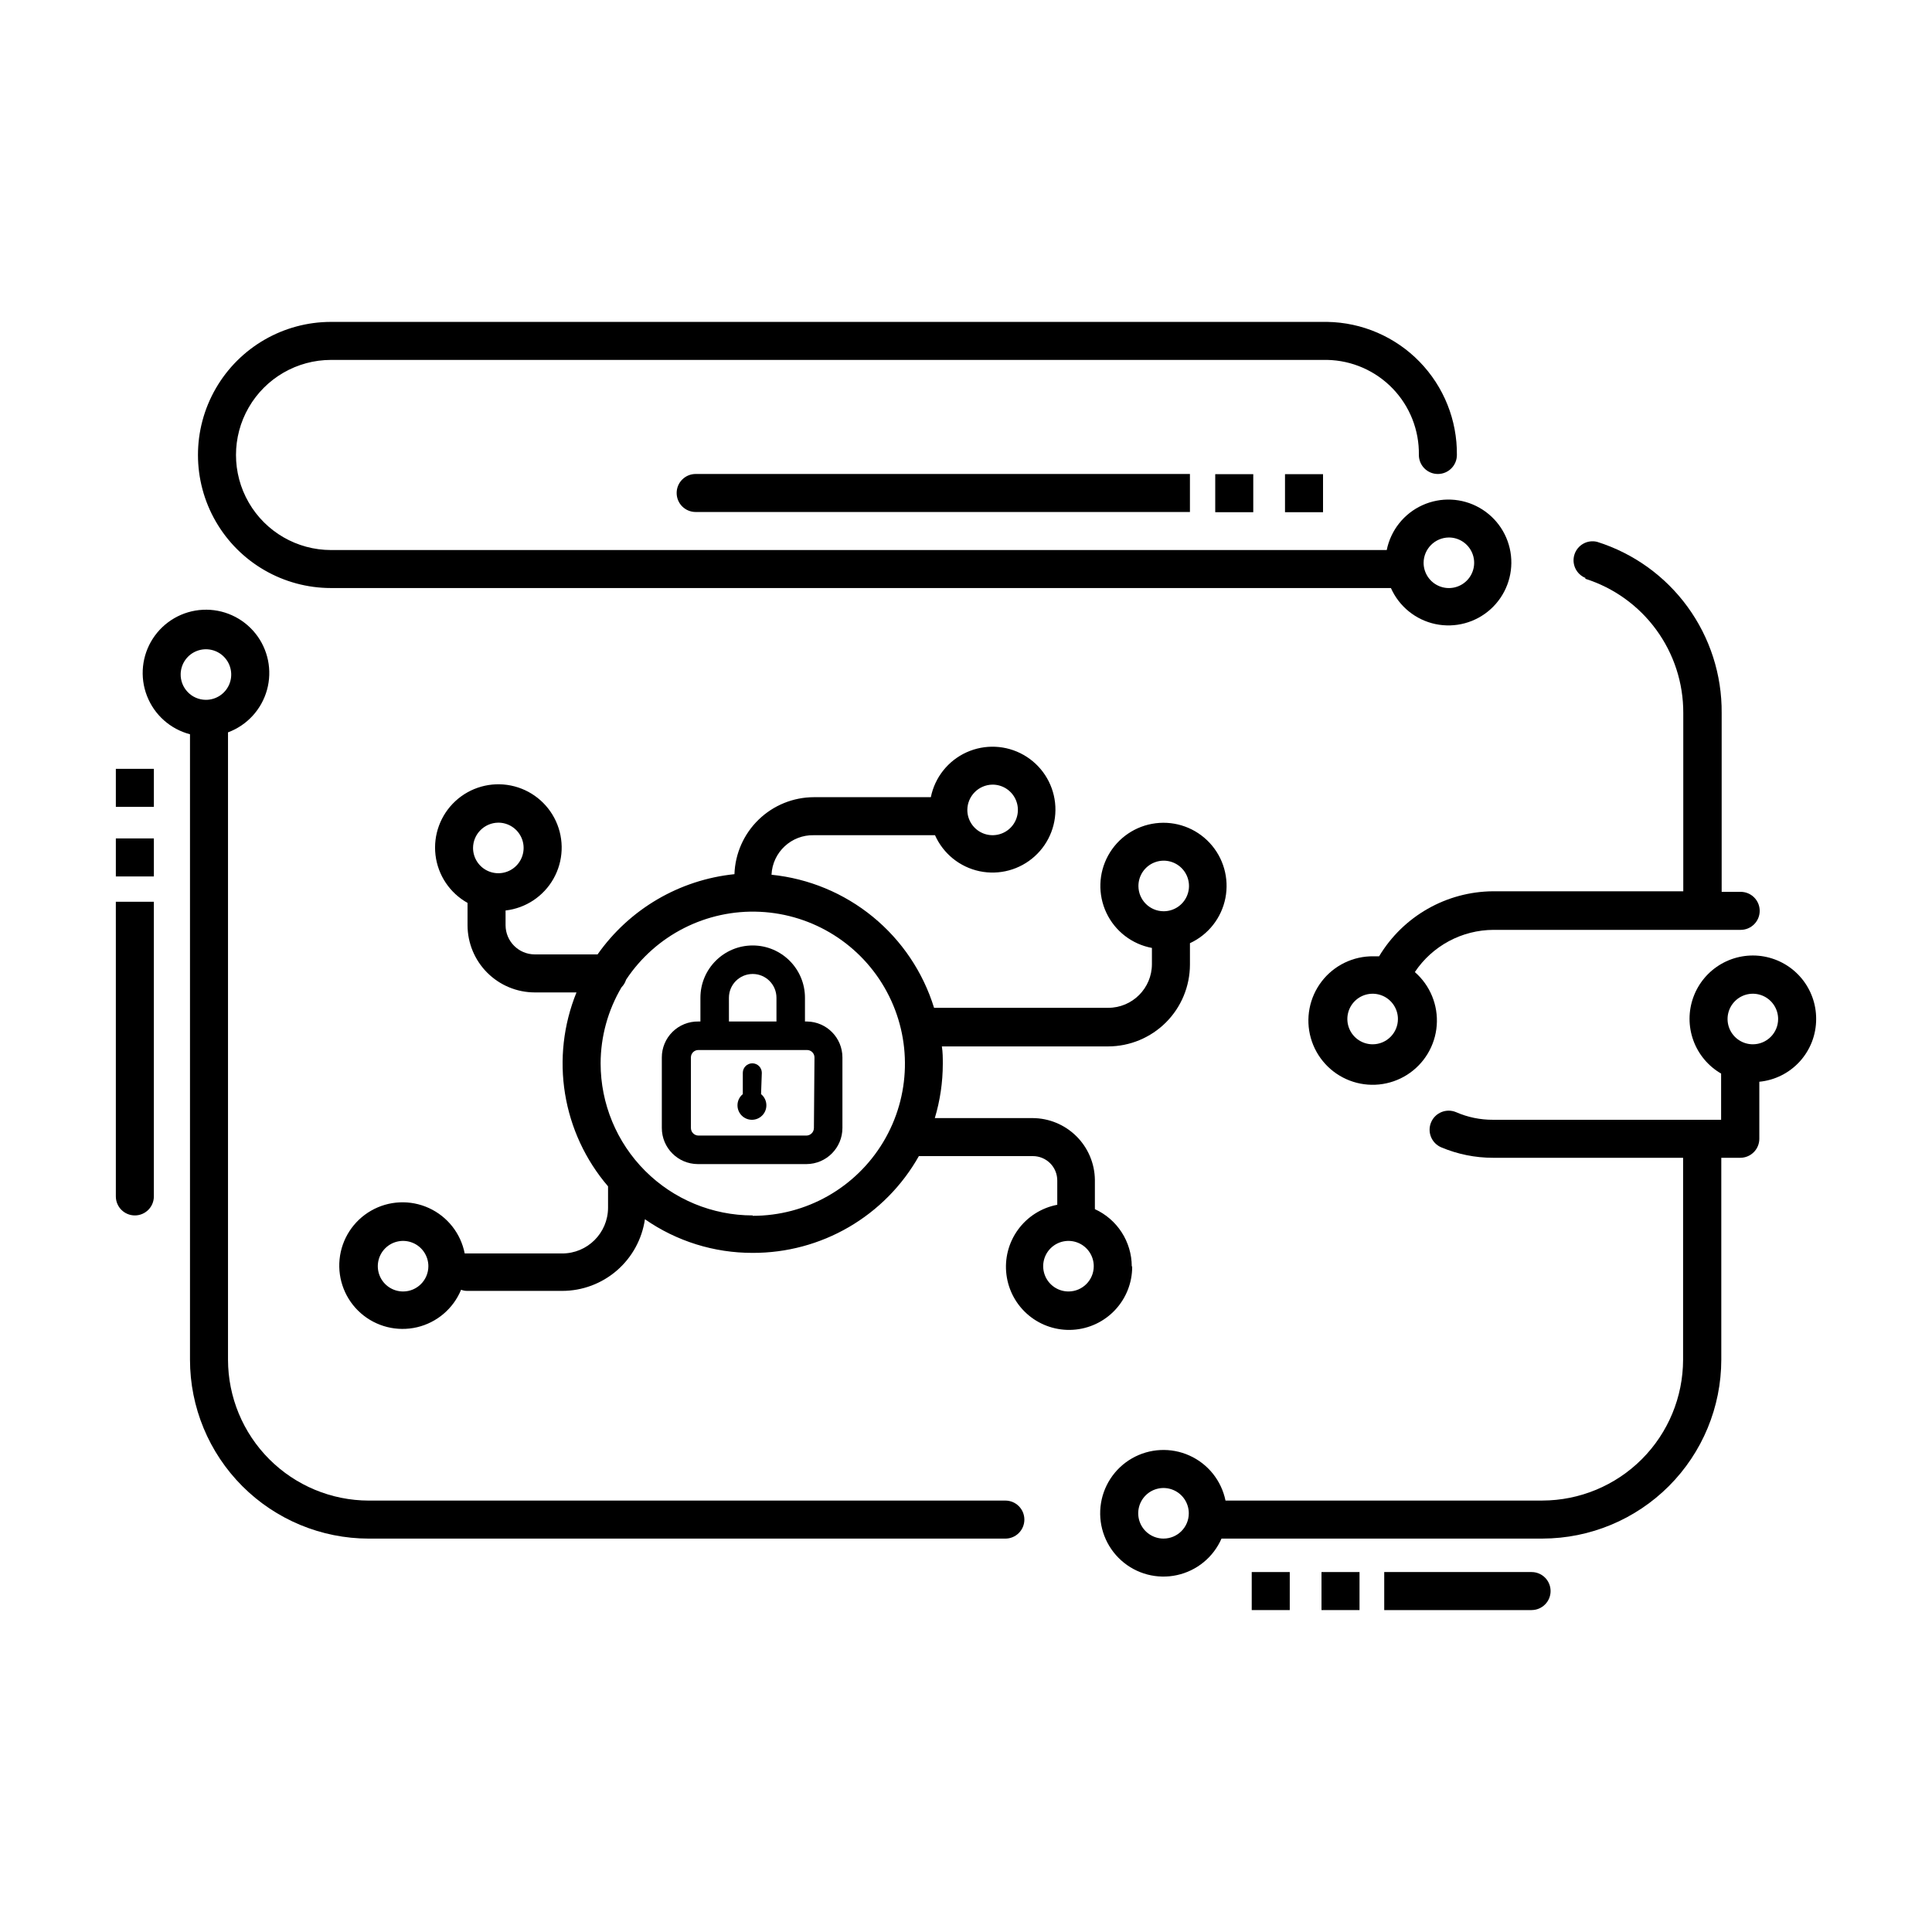
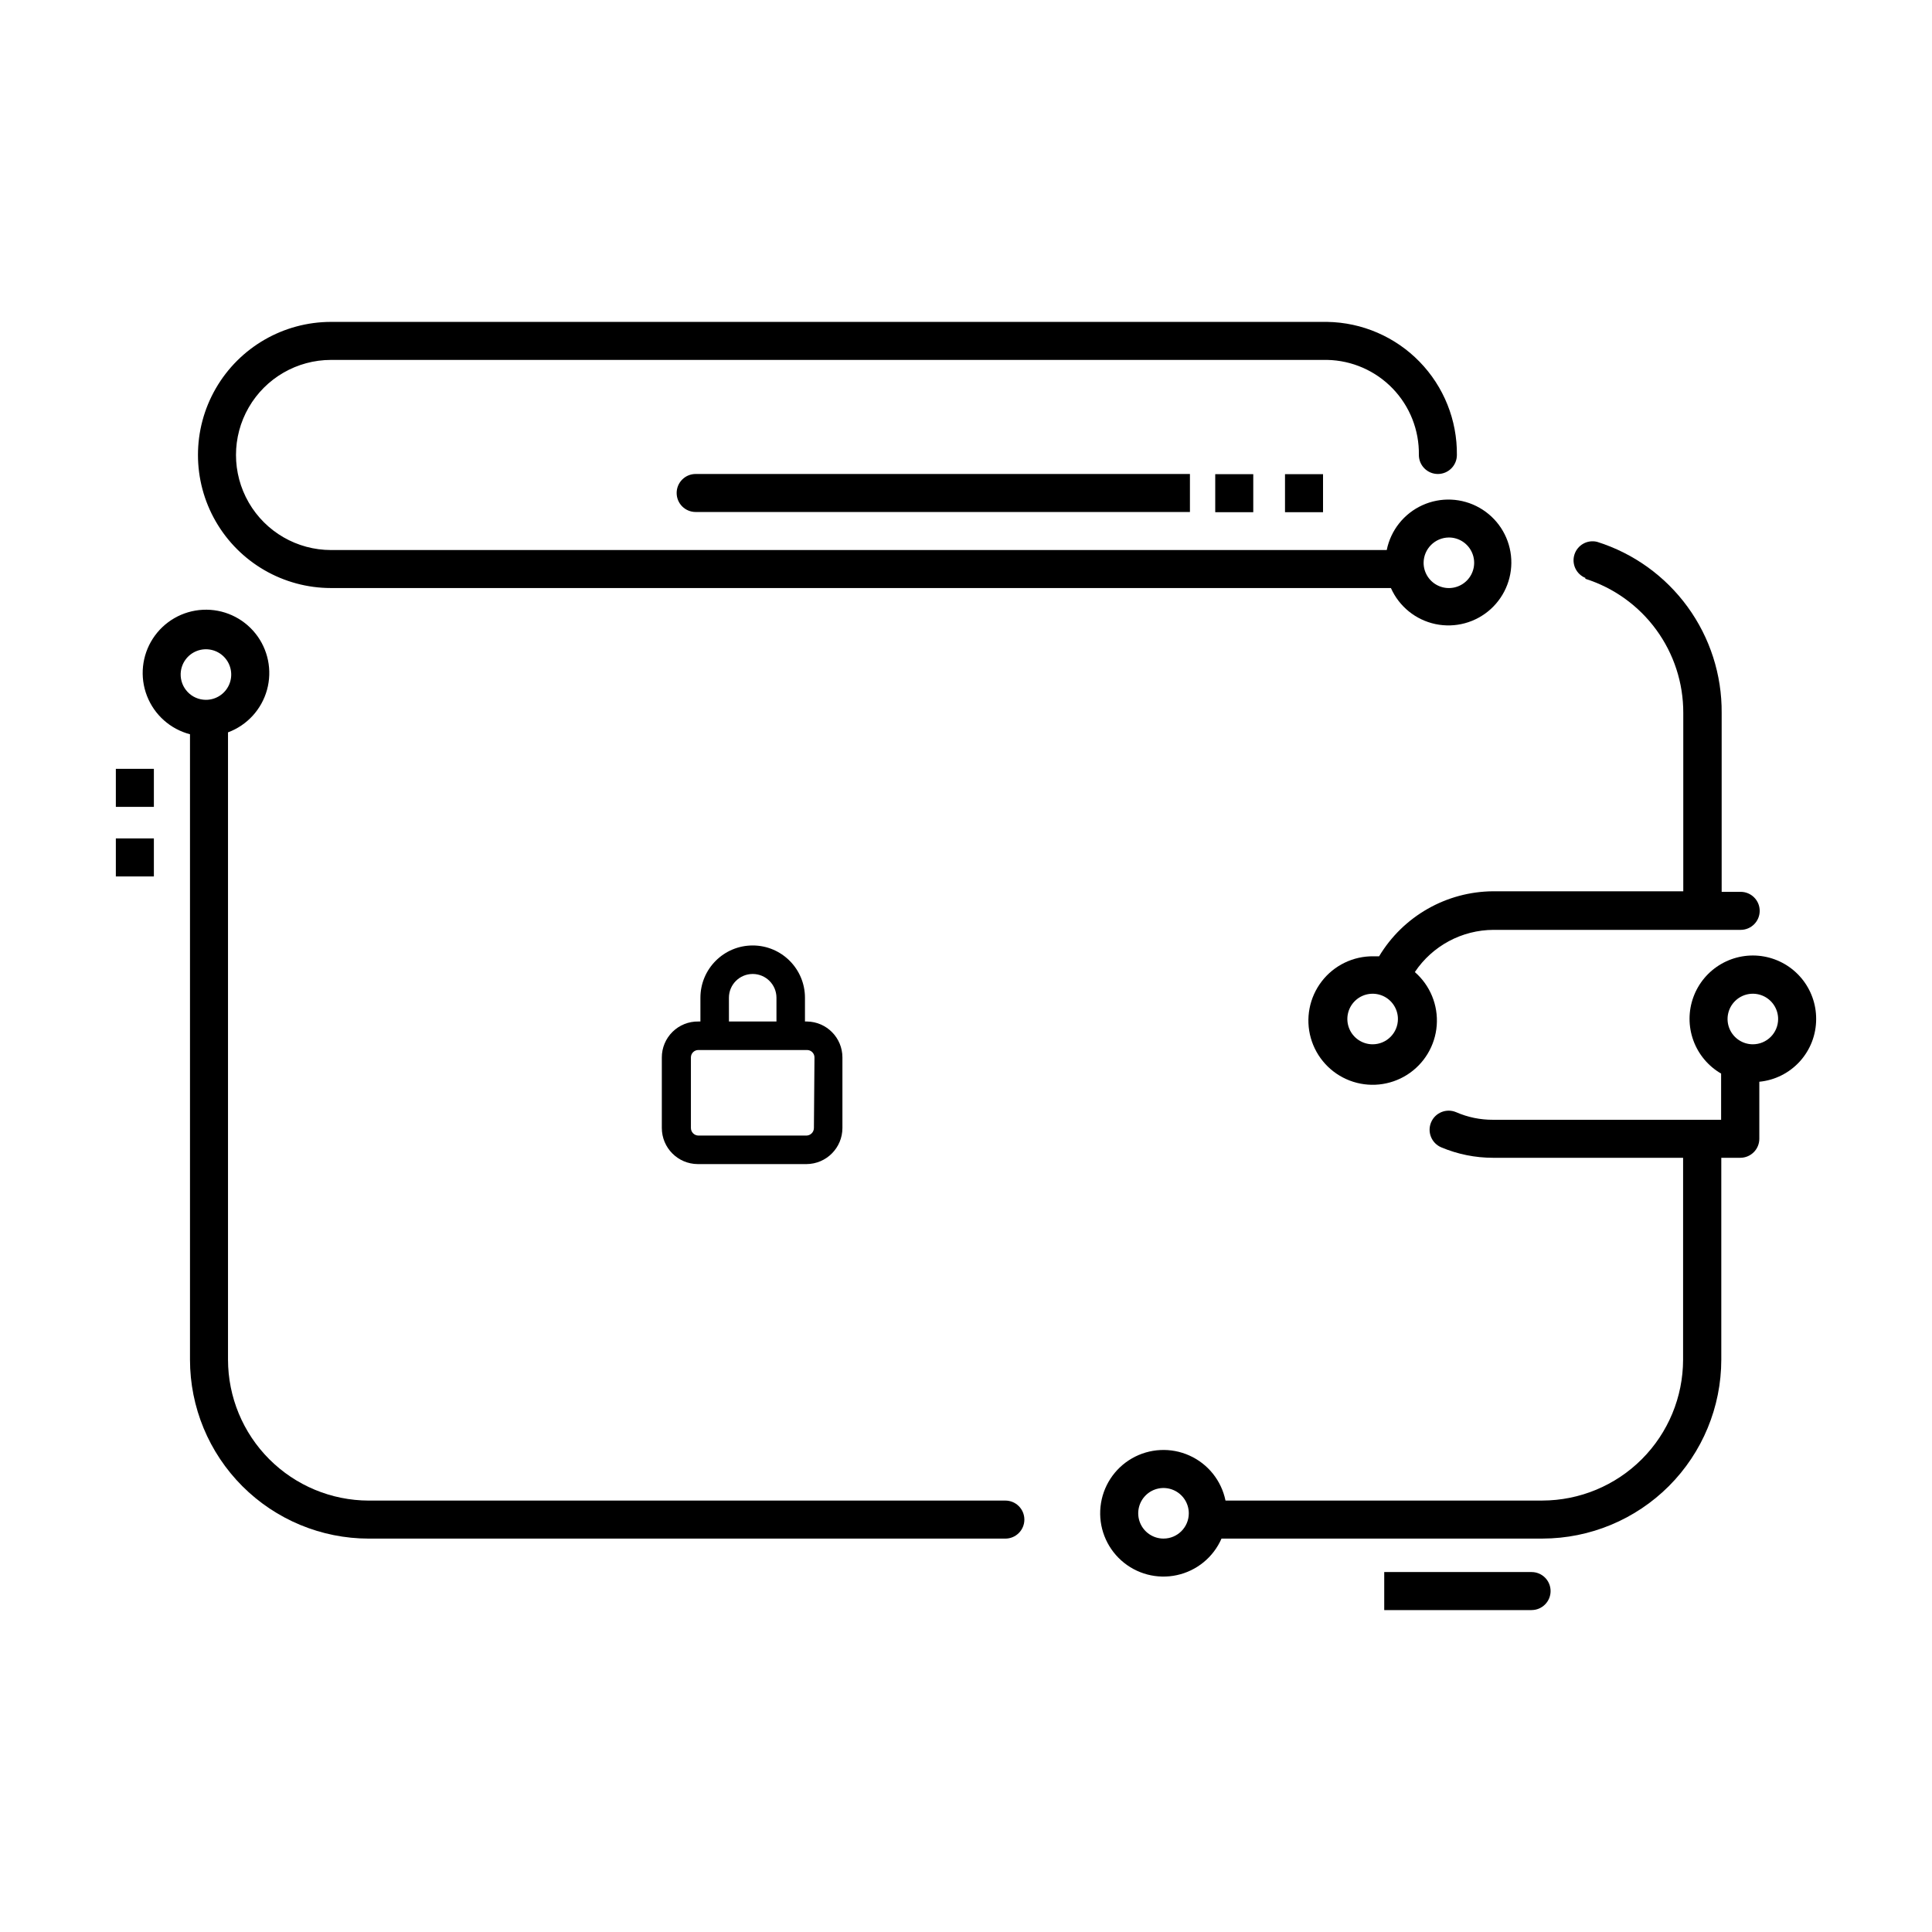
<svg xmlns="http://www.w3.org/2000/svg" fill="#000000" width="800px" height="800px" version="1.1" viewBox="144 144 512 512">
  <g>
    <path d="m410.43 541.67h-168.72c-9.891-0.023-19.363-3.969-26.352-10.965-6.988-6.996-10.918-16.477-10.934-26.367v-166.26 0.004c5.051-1.875 8.895-6.062 10.332-11.254s0.293-10.762-3.074-14.965c-3.367-4.203-8.551-6.535-13.93-6.266-5.383 0.266-10.305 3.106-13.238 7.625-2.934 4.519-3.516 10.172-1.566 15.195 1.949 5.023 6.188 8.805 11.402 10.168v165.75c0 12.566 4.988 24.617 13.867 33.508 8.879 8.887 20.926 13.891 33.492 13.902h168.72c2.785 0 5.039-2.254 5.039-5.039 0-2.781-2.254-5.039-5.039-5.039zm-218.55-219.11c0.082-2.699 1.773-5.086 4.297-6.055 2.519-0.965 5.379-0.324 7.242 1.625 1.867 1.953 2.379 4.836 1.301 7.312-1.078 2.473-3.539 4.059-6.238 4.019-1.797-0.027-3.508-0.77-4.746-2.07-1.242-1.297-1.91-3.039-1.855-4.832z" />
    <path d="m564.09 297.37c7.559 2.387 14.156 7.121 18.832 13.52 4.68 6.398 7.188 14.125 7.164 22.051v47.258h-50.383c-12.391 0.078-23.848 6.606-30.227 17.23h-1.461c-5.379-0.078-10.477 2.387-13.75 6.652-3.277 4.266-4.348 9.828-2.887 15 1.465 5.176 5.285 9.359 10.305 11.277 5.023 1.922 10.66 1.359 15.203-1.52 4.539-2.879 7.457-7.734 7.863-13.098 0.406-5.363-1.746-10.602-5.801-14.133 4.656-6.965 12.477-11.156 20.855-11.184h65.496c2.781 0 5.039-2.254 5.039-5.039 0-2.781-2.258-5.035-5.039-5.035h-5.039v-47.41c0.078-10.094-3.086-19.949-9.027-28.109-5.938-8.164-14.34-14.203-23.973-17.234-2.57-0.641-5.199 0.824-6.012 3.352-0.809 2.523 0.477 5.242 2.941 6.223zm-56.328 123.38c-2.707 0-5.152-1.633-6.188-4.137-1.039-2.504-0.465-5.383 1.449-7.301 1.918-1.918 4.801-2.488 7.305-1.453 2.504 1.039 4.137 3.481 4.137 6.191 0 3.699-3 6.699-6.703 6.699z" />
    <path d="m625.3 414.05c0.016-3.945-1.363-7.769-3.891-10.801s-6.043-5.07-9.926-5.769c-3.883-0.695-7.891 0-11.312 1.965-3.422 1.965-6.039 5.07-7.398 8.777-1.359 3.703-1.367 7.769-0.023 11.48 1.34 3.711 3.949 6.828 7.363 8.809v12.242h-60.457c-3.363 0.016-6.695-0.668-9.777-2.016-2.57-1.086-5.539 0.121-6.625 2.695-1.082 2.574 0.125 5.539 2.695 6.625 4.34 1.828 9 2.769 13.707 2.769h50.383l-0.004 53.504c-0.012 9.891-3.945 19.371-10.93 26.367-6.988 6.996-16.465 10.941-26.352 10.965h-83.984c-1.082-5.273-4.629-9.711-9.539-11.922-4.906-2.215-10.582-1.938-15.25 0.742-4.672 2.684-7.769 7.441-8.332 12.797-0.562 5.356 1.48 10.656 5.492 14.25s9.5 5.043 14.762 3.894c5.262-1.145 9.656-4.746 11.809-9.684h85.094c12.559-0.027 24.598-5.031 33.477-13.918 8.875-8.887 13.867-20.93 13.879-33.492v-53.504h5.039c1.336 0 2.617-0.531 3.562-1.477 0.945-0.941 1.477-2.223 1.477-3.562v-15.113c4.129-0.398 7.961-2.324 10.746-5.398s4.324-7.078 4.316-11.227zm-172.96 137.69c-2.711 0-5.152-1.633-6.191-4.137-1.035-2.504-0.461-5.387 1.453-7.301 1.918-1.918 4.801-2.492 7.305-1.453 2.504 1.035 4.137 3.481 4.137 6.191 0 3.699-3 6.699-6.703 6.699zm156.18-130.99c-2.707 0-5.152-1.633-6.188-4.137-1.039-2.504-0.465-5.383 1.453-7.301 1.914-1.918 4.797-2.488 7.301-1.453 2.504 1.039 4.137 3.481 4.137 6.191 0 3.699-3 6.699-6.703 6.699z" />
    <path d="m484.54 269.66h10.078v10.078h-10.078z" />
    <path d="m466.05 269.66h10.078v10.078h-10.078z" />
    <path d="m323.32 274.65c0 1.336 0.527 2.617 1.473 3.562 0.945 0.941 2.227 1.473 3.562 1.473h130.99v-10.078h-130.99v0.004c-2.781 0-5.035 2.254-5.035 5.039z" />
    <path d="m174.7 347.75h10.078v10.078h-10.078z" />
    <path d="m174.7 366.19h10.078v10.078h-10.078z" />
-     <path d="m174.7 393.05v68.016-0.004c0 2.785 2.254 5.039 5.039 5.039 2.781 0 5.035-2.254 5.035-5.039v-78.09h-10.078z" />
-     <path d="m475.72 560.61h10.078v10.078h-10.078z" />
-     <path d="m494.21 560.61h10.078v10.078h-10.078z" />
    <path d="m550.03 560.61h-39.195v10.078h39.047v-0.004c2.781 0 5.039-2.254 5.039-5.035 0-2.785-2.258-5.039-5.039-5.039z" />
    <path d="m231.73 299.84h280.88c2.172 4.887 6.559 8.438 11.789 9.543 5.234 1.105 10.68-0.367 14.645-3.957 3.961-3.594 5.965-8.867 5.379-14.184-0.586-5.316-3.684-10.031-8.336-12.672-4.648-2.644-10.281-2.898-15.152-0.68-4.867 2.215-8.375 6.633-9.434 11.875h-279.77c-9 0-17.316-4.801-21.816-12.598-4.5-7.793-4.5-17.395 0-25.188 4.5-7.797 12.816-12.598 21.816-12.598h264c6.555 0.133 12.793 2.859 17.344 7.582 4.551 4.719 7.047 11.051 6.941 17.609 0 2.781 2.254 5.039 5.035 5.039 2.785 0 5.039-2.258 5.039-5.039 0.094-9.227-3.465-18.113-9.906-24.723-6.438-6.606-15.23-10.398-24.453-10.543h-264c-12.602 0-24.242 6.723-30.543 17.633-6.301 10.91-6.301 24.355 0 35.266 6.301 10.914 17.941 17.633 30.543 17.633zm296.19-13.402-0.004 0.004c2.715-0.023 5.176 1.598 6.227 4.102 1.055 2.5 0.492 5.391-1.418 7.316-1.914 1.93-4.801 2.512-7.309 1.477-2.512-1.035-4.148-3.481-4.148-6.195 0.027-3.672 2.981-6.644 6.648-6.699z" />
-     <path d="m443.93 479.55c-0.02-3.191-0.949-6.309-2.68-8.984-1.73-2.68-4.191-4.805-7.094-6.129v-7.762c-0.051-4.352-1.816-8.508-4.906-11.57-3.094-3.066-7.266-4.789-11.617-4.801h-25.898c1.402-4.66 2.113-9.496 2.117-14.359 0-1.562 0-3.074-0.25-4.637h44.082c5.742-0.012 11.242-2.301 15.305-6.359 4.059-4.059 6.344-9.562 6.359-15.305v-5.691c4.871-2.25 8.367-6.699 9.398-11.965s-0.523-10.707-4.184-14.629c-3.66-3.926-8.98-5.856-14.305-5.188-5.324 0.664-10.004 3.844-12.586 8.547s-2.754 10.359-0.457 15.211c2.297 4.848 6.781 8.301 12.055 9.281v4.285c0 6.398-5.188 11.586-11.586 11.586h-46.148c-2.922-9.461-8.562-17.852-16.227-24.125-7.66-6.269-17-10.145-26.852-11.141 0.273-5.969 5.266-10.625 11.238-10.48h32.094-0.004c2.176 4.887 6.559 8.438 11.793 9.543 5.234 1.105 10.68-0.367 14.641-3.961 3.965-3.59 5.965-8.863 5.383-14.18-0.586-5.316-3.684-10.031-8.336-12.676-4.648-2.641-10.285-2.894-15.152-0.68-4.867 2.219-8.375 6.633-9.434 11.879h-30.984c-5.473 0.008-10.723 2.141-14.652 5.949-3.93 3.805-6.227 8.988-6.41 14.453-14.598 1.5-27.828 9.258-36.273 21.262h-16.676c-4.246-0.027-7.68-3.465-7.707-7.707v-3.93c5.34-0.613 10.066-3.746 12.707-8.43s2.879-10.348 0.637-15.234c-2.242-4.887-6.688-8.402-11.961-9.457-5.269-1.055-10.73 0.48-14.676 4.129-3.949 3.652-5.91 8.973-5.273 14.309 0.637 5.34 3.793 10.047 8.488 12.668v5.945c0.016 4.711 1.891 9.227 5.227 12.559 3.332 3.332 7.848 5.211 12.559 5.223h11.086c-3.457 8.508-4.508 17.805-3.031 26.871 1.477 9.062 5.418 17.547 11.395 24.52v5.691c-0.031 6.688-5.457 12.094-12.145 12.094h-25.848 0.004c-1.039-5.312-4.578-9.797-9.504-12.043-4.926-2.246-10.633-1.98-15.324 0.719-4.695 2.699-7.797 7.496-8.332 12.883s1.562 10.703 5.629 14.273c4.07 3.57 9.613 4.957 14.883 3.727 5.273-1.234 9.625-4.934 11.691-9.938 0.516 0.195 1.059 0.301 1.613 0.301h25.191-0.004c5.328-0.004 10.473-1.926 14.496-5.414 4.023-3.488 6.66-8.309 7.422-13.578 8.379 5.832 18.355 8.945 28.566 8.918 8.953 0.023 17.758-2.336 25.496-6.844 7.738-4.508 14.137-10.996 18.535-18.801h30.23c1.707 0 3.348 0.68 4.559 1.891 1.207 1.207 1.887 2.848 1.887 4.559v6.449c-4.18 0.793-7.898 3.152-10.402 6.594s-3.602 7.707-3.066 11.93c0.531 4.223 2.652 8.082 5.93 10.797 3.281 2.711 7.469 4.074 11.715 3.805 4.25-0.266 8.234-2.144 11.145-5.246 2.914-3.102 4.535-7.199 4.531-11.453zm1.762-100.76h0.004c0-2.715 1.637-5.16 4.148-6.195 2.508-1.035 5.394-0.453 7.309 1.473 1.91 1.93 2.473 4.82 1.418 7.32-1.051 2.504-3.512 4.121-6.227 4.102-3.68-0.027-6.648-3.019-6.648-6.699zm-38.691-26.852v-0.004c2.715-0.02 5.176 1.602 6.227 4.102 1.055 2.504 0.492 5.394-1.418 7.32-1.914 1.926-4.801 2.508-7.309 1.477-2.512-1.035-4.148-3.481-4.148-6.195 0.027-3.672 2.981-6.648 6.648-6.703zm-130.99 10.078 0.004-0.004c2.715-0.02 5.172 1.598 6.227 4.102 1.051 2.5 0.492 5.391-1.422 7.32-1.91 1.926-4.797 2.508-7.309 1.473-2.508-1.031-4.148-3.481-4.148-6.195 0.027-3.668 2.981-6.644 6.652-6.699zm-25.191 124.24 0.004-0.004c-2.711 0-5.152-1.633-6.191-4.137-1.035-2.504-0.461-5.387 1.453-7.301 1.918-1.918 4.801-2.488 7.301-1.453 2.504 1.039 4.137 3.481 4.137 6.191 0 3.699-3 6.699-6.699 6.699zm92.652-20.152 0.004-0.004c-10.691 0-20.941-4.246-28.5-11.805-7.559-7.559-11.805-17.809-11.805-28.5 0.016-7.09 1.93-14.047 5.539-20.152 0.559-0.566 0.973-1.258 1.211-2.016 7.836-11.82 21.305-18.652 35.469-17.992 14.168 0.66 26.945 8.719 33.645 21.215 6.703 12.496 6.344 27.598-0.945 39.762-7.289 12.164-20.434 19.605-34.613 19.59zm83.684 20.152v-0.004c-2.707 0-5.152-1.633-6.188-4.137-1.039-2.504-0.465-5.387 1.449-7.301 1.918-1.918 4.801-2.488 7.305-1.453 2.504 1.039 4.137 3.481 4.137 6.191 0 3.699-3 6.699-6.703 6.699z" />
    <path d="m357.88 414.71h-0.555v-6.297c0-7.652-6.203-13.855-13.852-13.855-7.652 0-13.855 6.203-13.855 13.855v6.297h-0.555c-2.551-0.043-5.012 0.945-6.832 2.734-1.816 1.789-2.844 4.234-2.84 6.785v18.691c0 5.269 4.254 9.547 9.52 9.574h28.82c5.266-0.027 9.52-4.305 9.52-9.574v-18.691c0-5.199-4.172-9.438-9.371-9.52zm-20.707-6.297c0-3.481 2.82-6.301 6.301-6.301 3.477 0 6.297 2.82 6.297 6.301v6.297h-12.594zm22.523 34.508c0 1.094-0.875 1.988-1.965 2.016h-28.668c-1.094-0.027-1.965-0.922-1.965-2.016v-18.691c0-1.082 0.879-1.965 1.965-1.965h28.816c0.523 0 1.023 0.207 1.391 0.578 0.367 0.367 0.574 0.867 0.574 1.387z" />
-     <path d="m345.89 428.31c0-1.391-1.129-2.519-2.519-2.519s-2.519 1.129-2.519 2.519v5.644c-0.895 0.727-1.414 1.816-1.41 2.973 0 2.113 1.715 3.828 3.828 3.828s3.828-1.715 3.828-3.828c0.004-1.156-0.516-2.246-1.41-2.973z" />
  </g>
</svg>